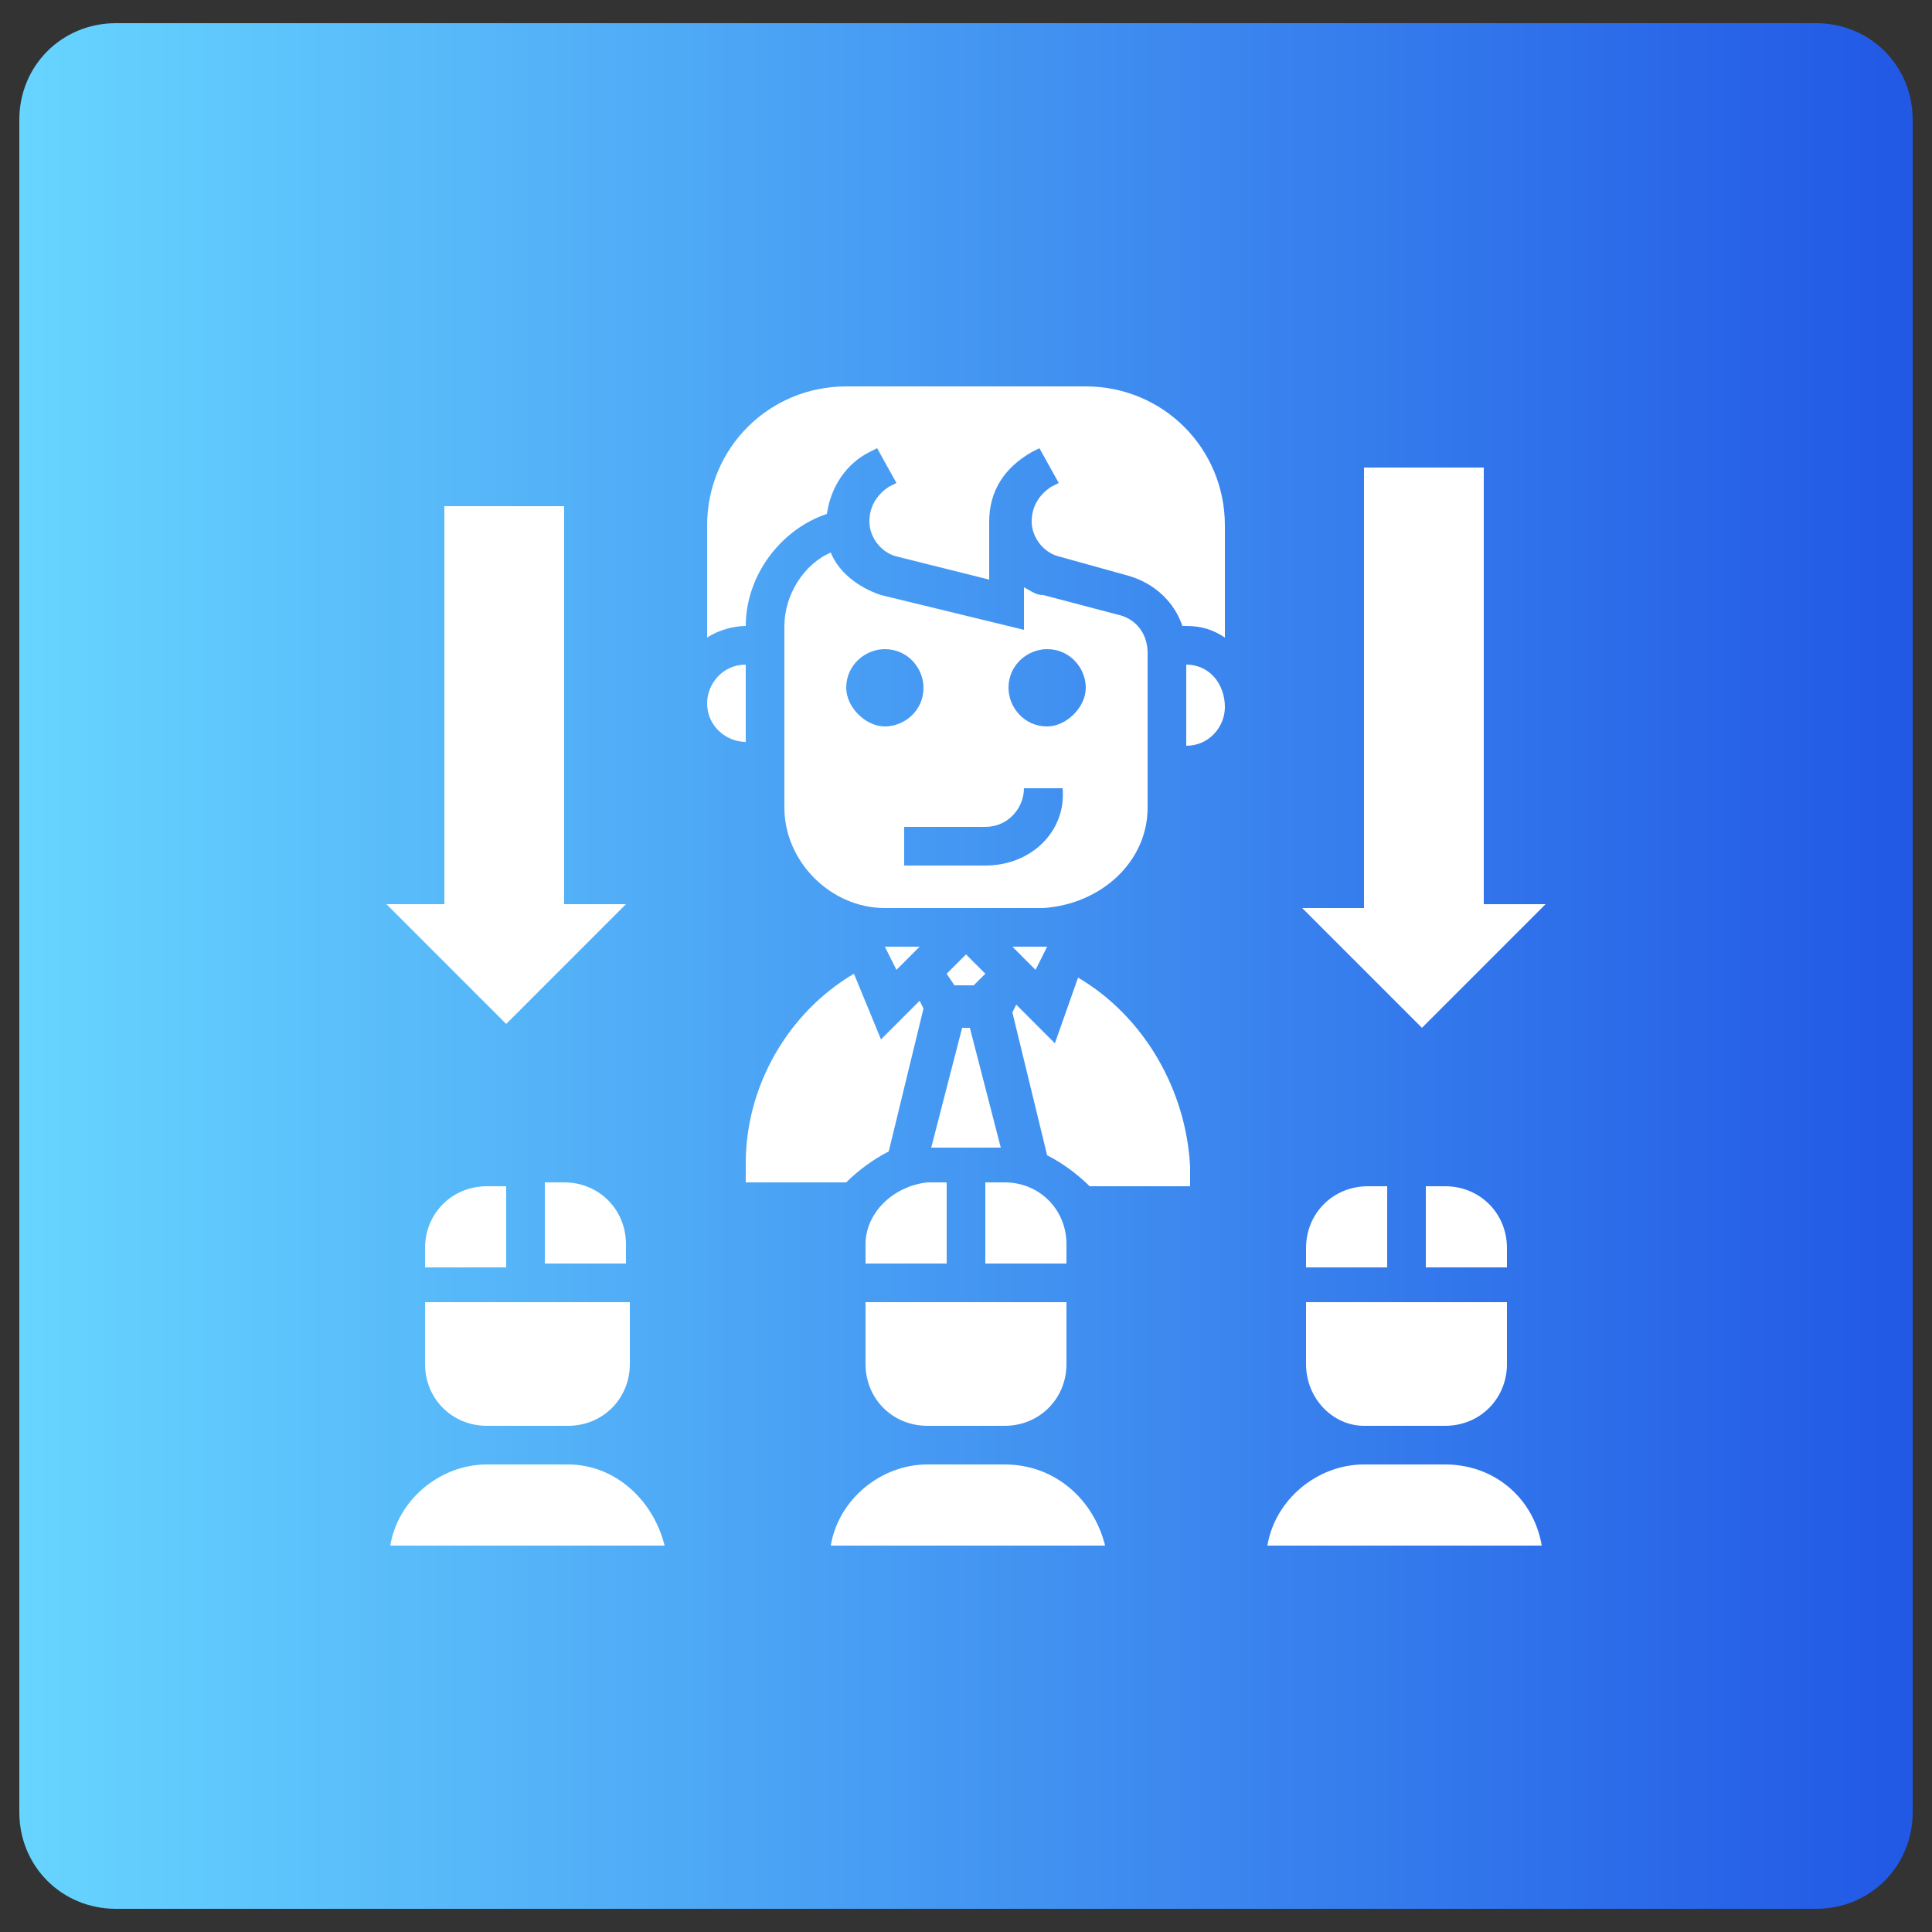
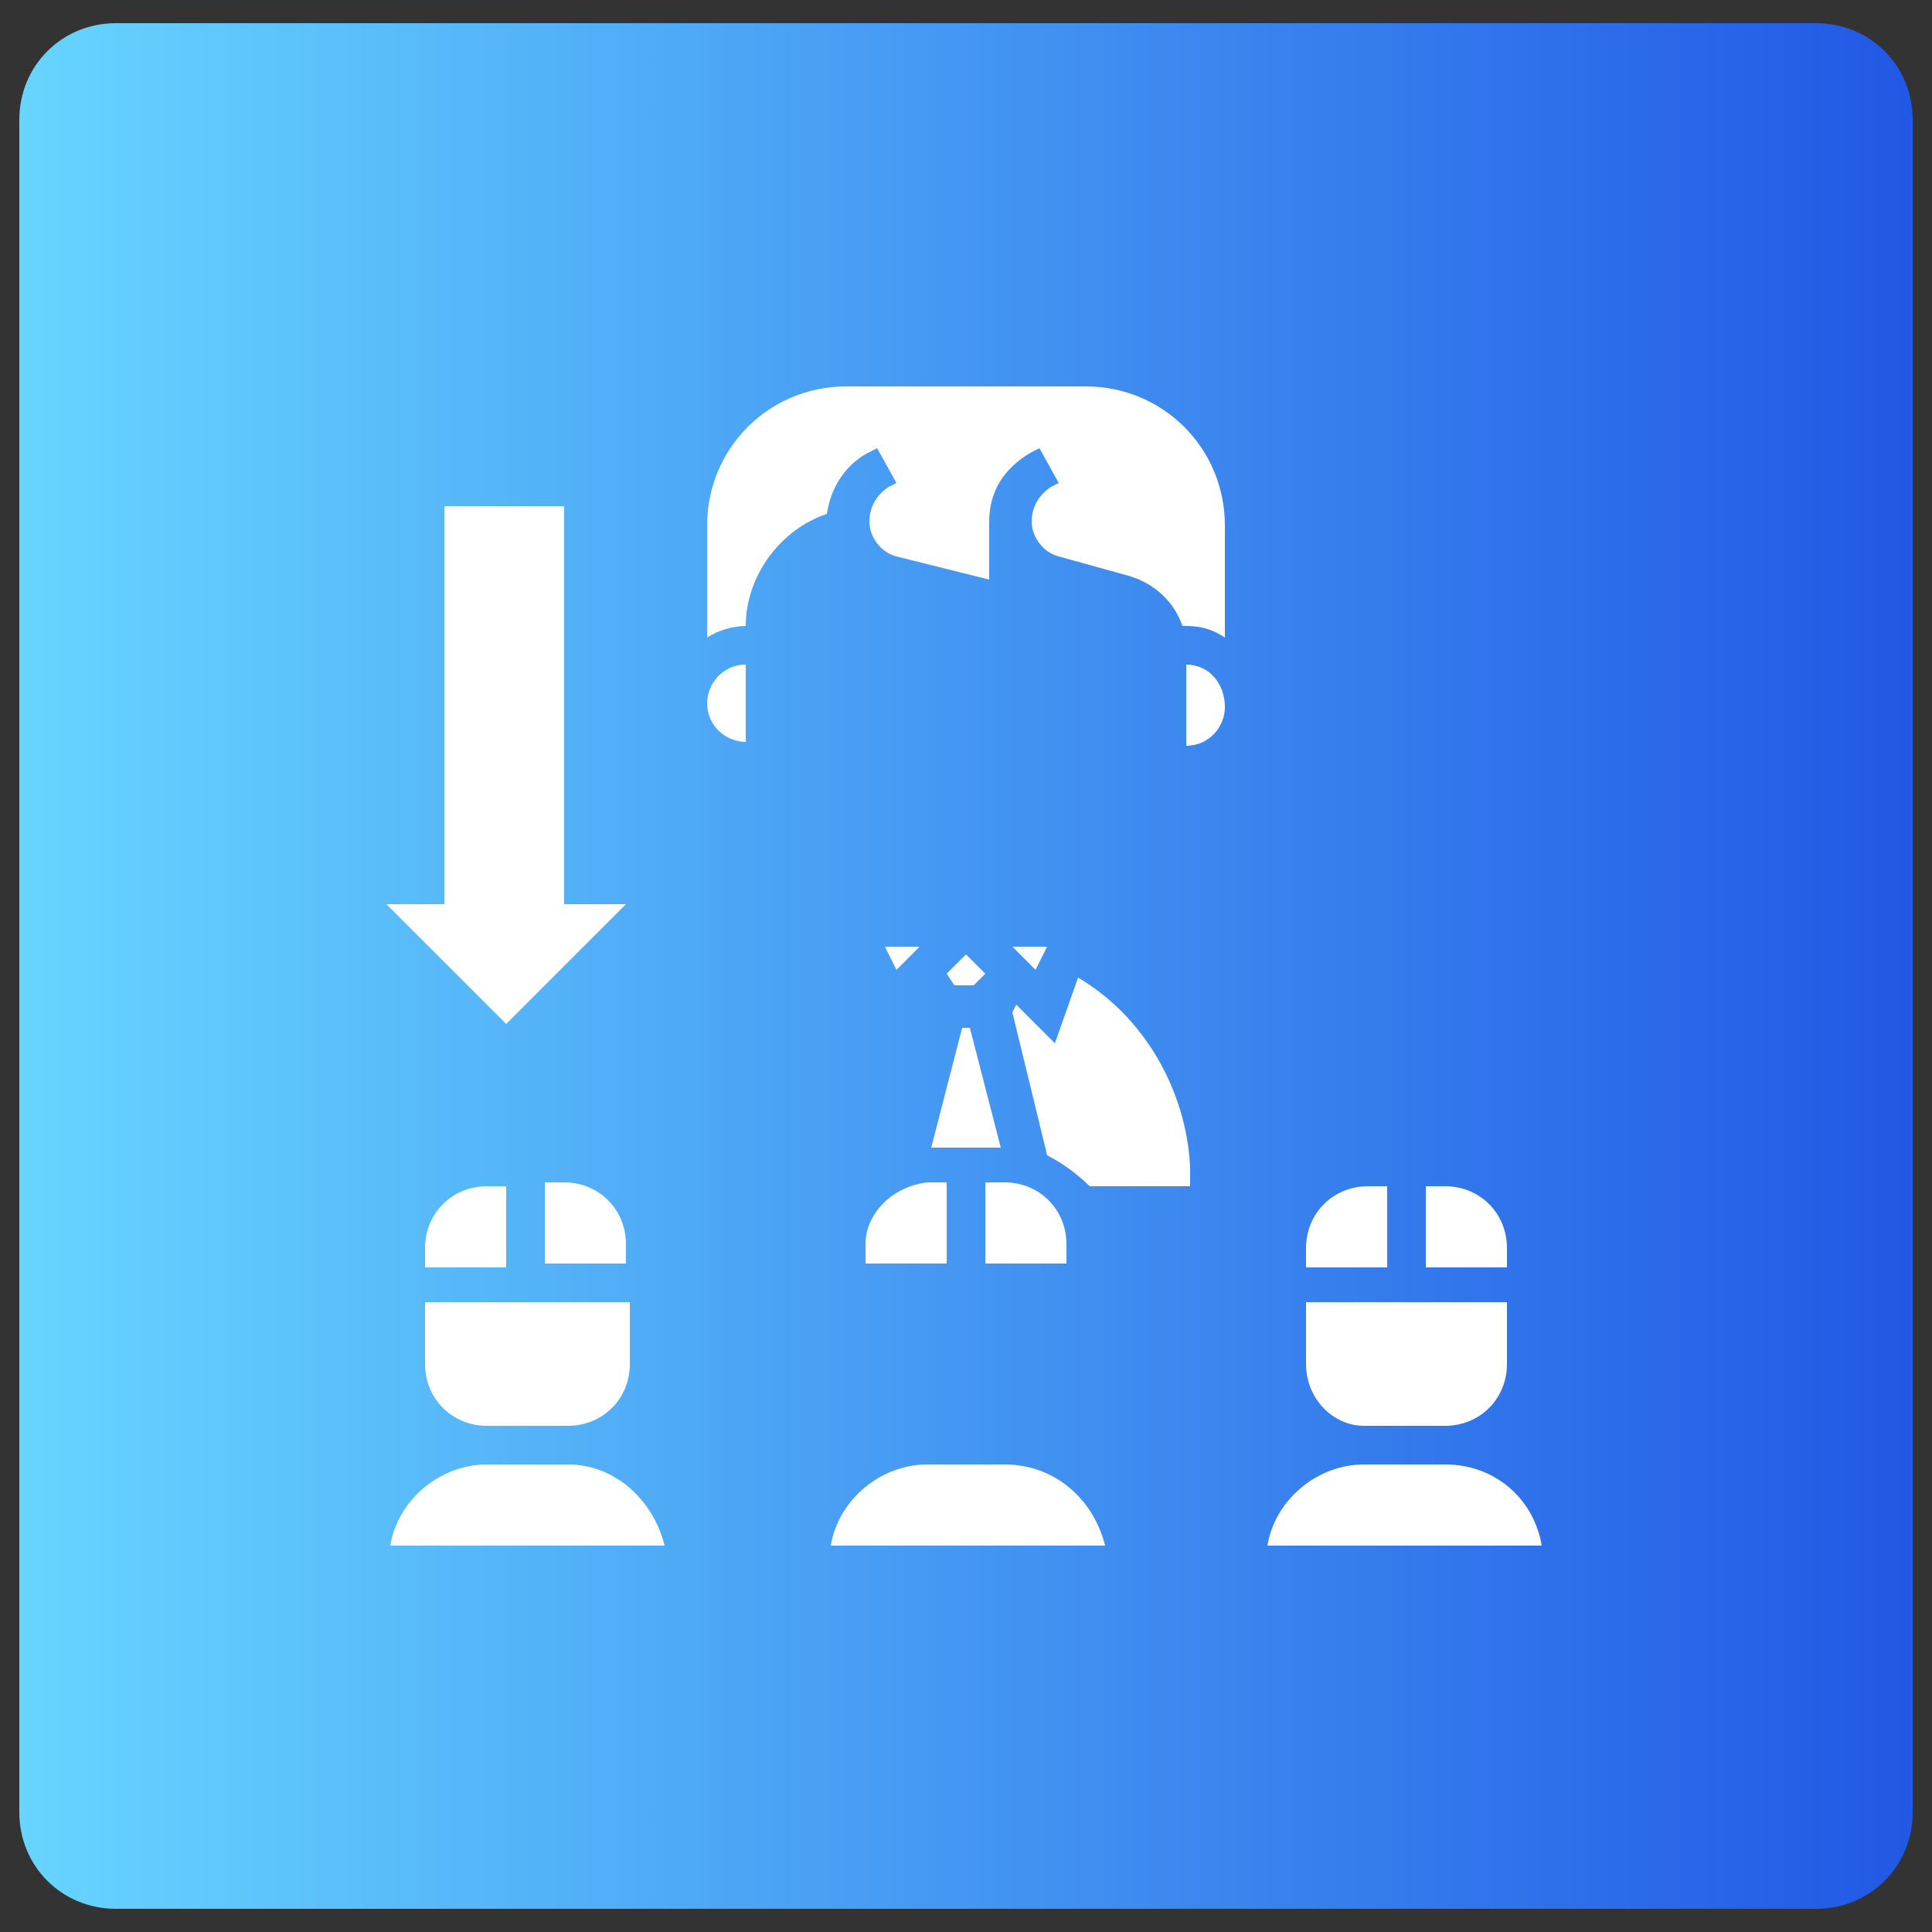
<svg xmlns="http://www.w3.org/2000/svg" version="1.1" id="_x33_0" x="0px" y="0px" width="50px" height="50px" viewBox="0 0 50 50" style="enable-background:new 0 0 50 50;" xml:space="preserve">
  <rect x="0" y="0" width="50" height="50" fill="#333333" stroke="none" />
  <style type="text/css">
	.st0{fill:url(#SVGID_1_);}
	.st1{fill:#FFFFFF;}
</style>
  <linearGradient id="SVGID_1_" gradientUnits="userSpaceOnUse" x1="0.5" y1="-1383" x2="49.5" y2="-1383" gradientTransform="matrix(1 0 0 -1 0 -1358)">
    <stop offset="0" style="stop-color:#67D5FF" />
    <stop offset="1" style="stop-color:#2158E5" />
  </linearGradient>
  <path class="st0" d="M47,49.4H3c-1.4,0-2.5-1.1-2.5-2.5V3.1c0-1.4,1.1-2.5,2.5-2.5h44c1.4,0,2.5,1.1,2.5,2.5v43.8  C49.5,48.3,48.4,49.4,47,49.4z" />
  <g>
    <path class="st1" d="M35.3,36.9h2.1c0.9,0,1.6-0.7,1.6-1.6v-1.6h-5.2v1.6C33.8,36.2,34.5,36.9,35.3,36.9z" />
    <path class="st1" d="M35.9,30.7h-0.5c-0.9,0-1.6,0.7-1.6,1.6v0.5h2.1V30.7z" />
    <path class="st1" d="M36.9,30.7v2.1H39v-0.5c0-0.9-0.7-1.6-1.6-1.6H36.9z" />
-     <path class="st1" d="M37.4,37.9h-2.1c-1.2,0-2.3,0.9-2.5,2.1h7.1C39.7,38.8,38.7,37.9,37.4,37.9L37.4,37.9z" />
-     <path class="st1" d="M23,29.8l0.9-3.7l-0.1-0.2l-1,1l-0.7-1.7c-1.7,1-2.8,2.9-2.8,4.9v0.5h2.6C22.2,30.3,22.6,30,23,29.8L23,29.8z" />
+     <path class="st1" d="M37.4,37.9h-2.1c-1.2,0-2.3,0.9-2.5,2.1h7.1C39.7,38.8,38.7,37.9,37.4,37.9L37.4,37.9" />
    <path class="st1" d="M19.3,17.2c-0.6,0-1,0.5-1,1c0,0.6,0.5,1,1,1V17.2z" />
    <path class="st1" d="M26,37.9H24c-1.2,0-2.3,0.9-2.5,2.1h7.1C28.3,38.8,27.3,37.9,26,37.9L26,37.9z" />
    <path class="st1" d="M28.1,10h-6.2c-2,0-3.6,1.6-3.6,3.6v2.9c0.3-0.2,0.7-0.3,1-0.3c0-1.3,0.9-2.5,2.1-2.9c0.1-0.7,0.5-1.3,1.1-1.6   l0.2-0.1l0.5,0.9l-0.2,0.1c-0.3,0.2-0.5,0.5-0.5,0.9c0,0.4,0.3,0.8,0.7,0.9l2.4,0.6v-1.5c0-0.8,0.4-1.4,1.1-1.8l0.2-0.1l0.5,0.9   l-0.2,0.1c-0.3,0.2-0.5,0.5-0.5,0.9c0,0.4,0.3,0.8,0.7,0.9l1.8,0.5c0.7,0.2,1.2,0.7,1.4,1.3h0.1c0.4,0,0.7,0.1,1,0.3v-2.9   C31.7,11.6,30.1,10,28.1,10L28.1,10z" />
    <path class="st1" d="M26.2,24.5l0.6,0.6l0.3-0.6c0,0,0,0-0.1,0H26.2z" />
    <path class="st1" d="M27.9,25.3L27.3,27l-1-1l-0.1,0.2l0.9,3.7c0.4,0.2,0.8,0.5,1.1,0.8h2.6v-0.5C30.7,28.2,29.6,26.3,27.9,25.3   L27.9,25.3z" />
    <path class="st1" d="M30.7,17.2v2.1c0.6,0,1-0.5,1-1C31.7,17.7,31.3,17.2,30.7,17.2z" />
-     <path class="st1" d="M29.7,20.9v-4c0-0.5-0.3-0.9-0.8-1L27,15.4c-0.2,0-0.3-0.1-0.5-0.2v1.1l-3.7-0.9c-0.6-0.2-1.1-0.6-1.3-1.1   c-0.7,0.3-1.2,1.1-1.2,1.9v4.7c0,1.4,1.2,2.6,2.6,2.6h4.1C28.5,23.4,29.7,22.3,29.7,20.9z M21.9,17.8c0-0.6,0.5-1,1-1   c0.6,0,1,0.5,1,1c0,0.6-0.5,1-1,1C22.4,18.8,21.9,18.3,21.9,17.8z M25.5,22.4h-2.1v-1h2.1c0.6,0,1-0.5,1-1h1   C27.6,21.5,26.7,22.4,25.5,22.4z M27.1,18.8c-0.6,0-1-0.5-1-1c0-0.6,0.5-1,1-1c0.6,0,1,0.5,1,1C28.1,18.3,27.6,18.8,27.1,18.8z" />
    <path class="st1" d="M25.5,25.2L25,24.7l-0.5,0.5l0.2,0.3h0.5L25.5,25.2z" />
    <path class="st1" d="M25.9,29.7l-0.8-3.1h-0.2l-0.8,3.1H25.9z" />
    <path class="st1" d="M22.4,32.2v0.5h2.1v-2.1H24C23.1,30.7,22.4,31.4,22.4,32.2z" />
    <path class="st1" d="M22.9,24.5l0.3,0.6l0.6-0.6L22.9,24.5C22.9,24.5,22.9,24.5,22.9,24.5L22.9,24.5z" />
    <path class="st1" d="M27.6,32.2c0-0.9-0.7-1.6-1.6-1.6h-0.5v2.1h2.1V32.2z" />
-     <path class="st1" d="M22.4,35.3c0,0.9,0.7,1.6,1.6,1.6H26c0.9,0,1.6-0.7,1.6-1.6v-1.6h-5.2V35.3z" />
    <path class="st1" d="M11,35.3c0,0.9,0.7,1.6,1.6,1.6h2.1c0.9,0,1.6-0.7,1.6-1.6v-1.6H11V35.3z" />
    <path class="st1" d="M12.6,30.7c-0.9,0-1.6,0.7-1.6,1.6v0.5h2.1v-2.1H12.6z" />
    <path class="st1" d="M14.7,37.9h-2.1c-1.2,0-2.3,0.9-2.5,2.1h7.1C16.9,38.8,15.9,37.9,14.7,37.9z" />
    <path class="st1" d="M16.2,32.2c0-0.9-0.7-1.6-1.6-1.6h-0.5v2.1h2.1V32.2z" />
    <path class="st1" d="M16.2,23.4h-1.6V13.1h-3.1v10.3H10l3.1,3.1L16.2,23.4z" />
-     <path class="st1" d="M40,23.4h-1.6V12.1h-3.1v11.4h-1.6l3.1,3.1L40,23.4z" />
  </g>
</svg>